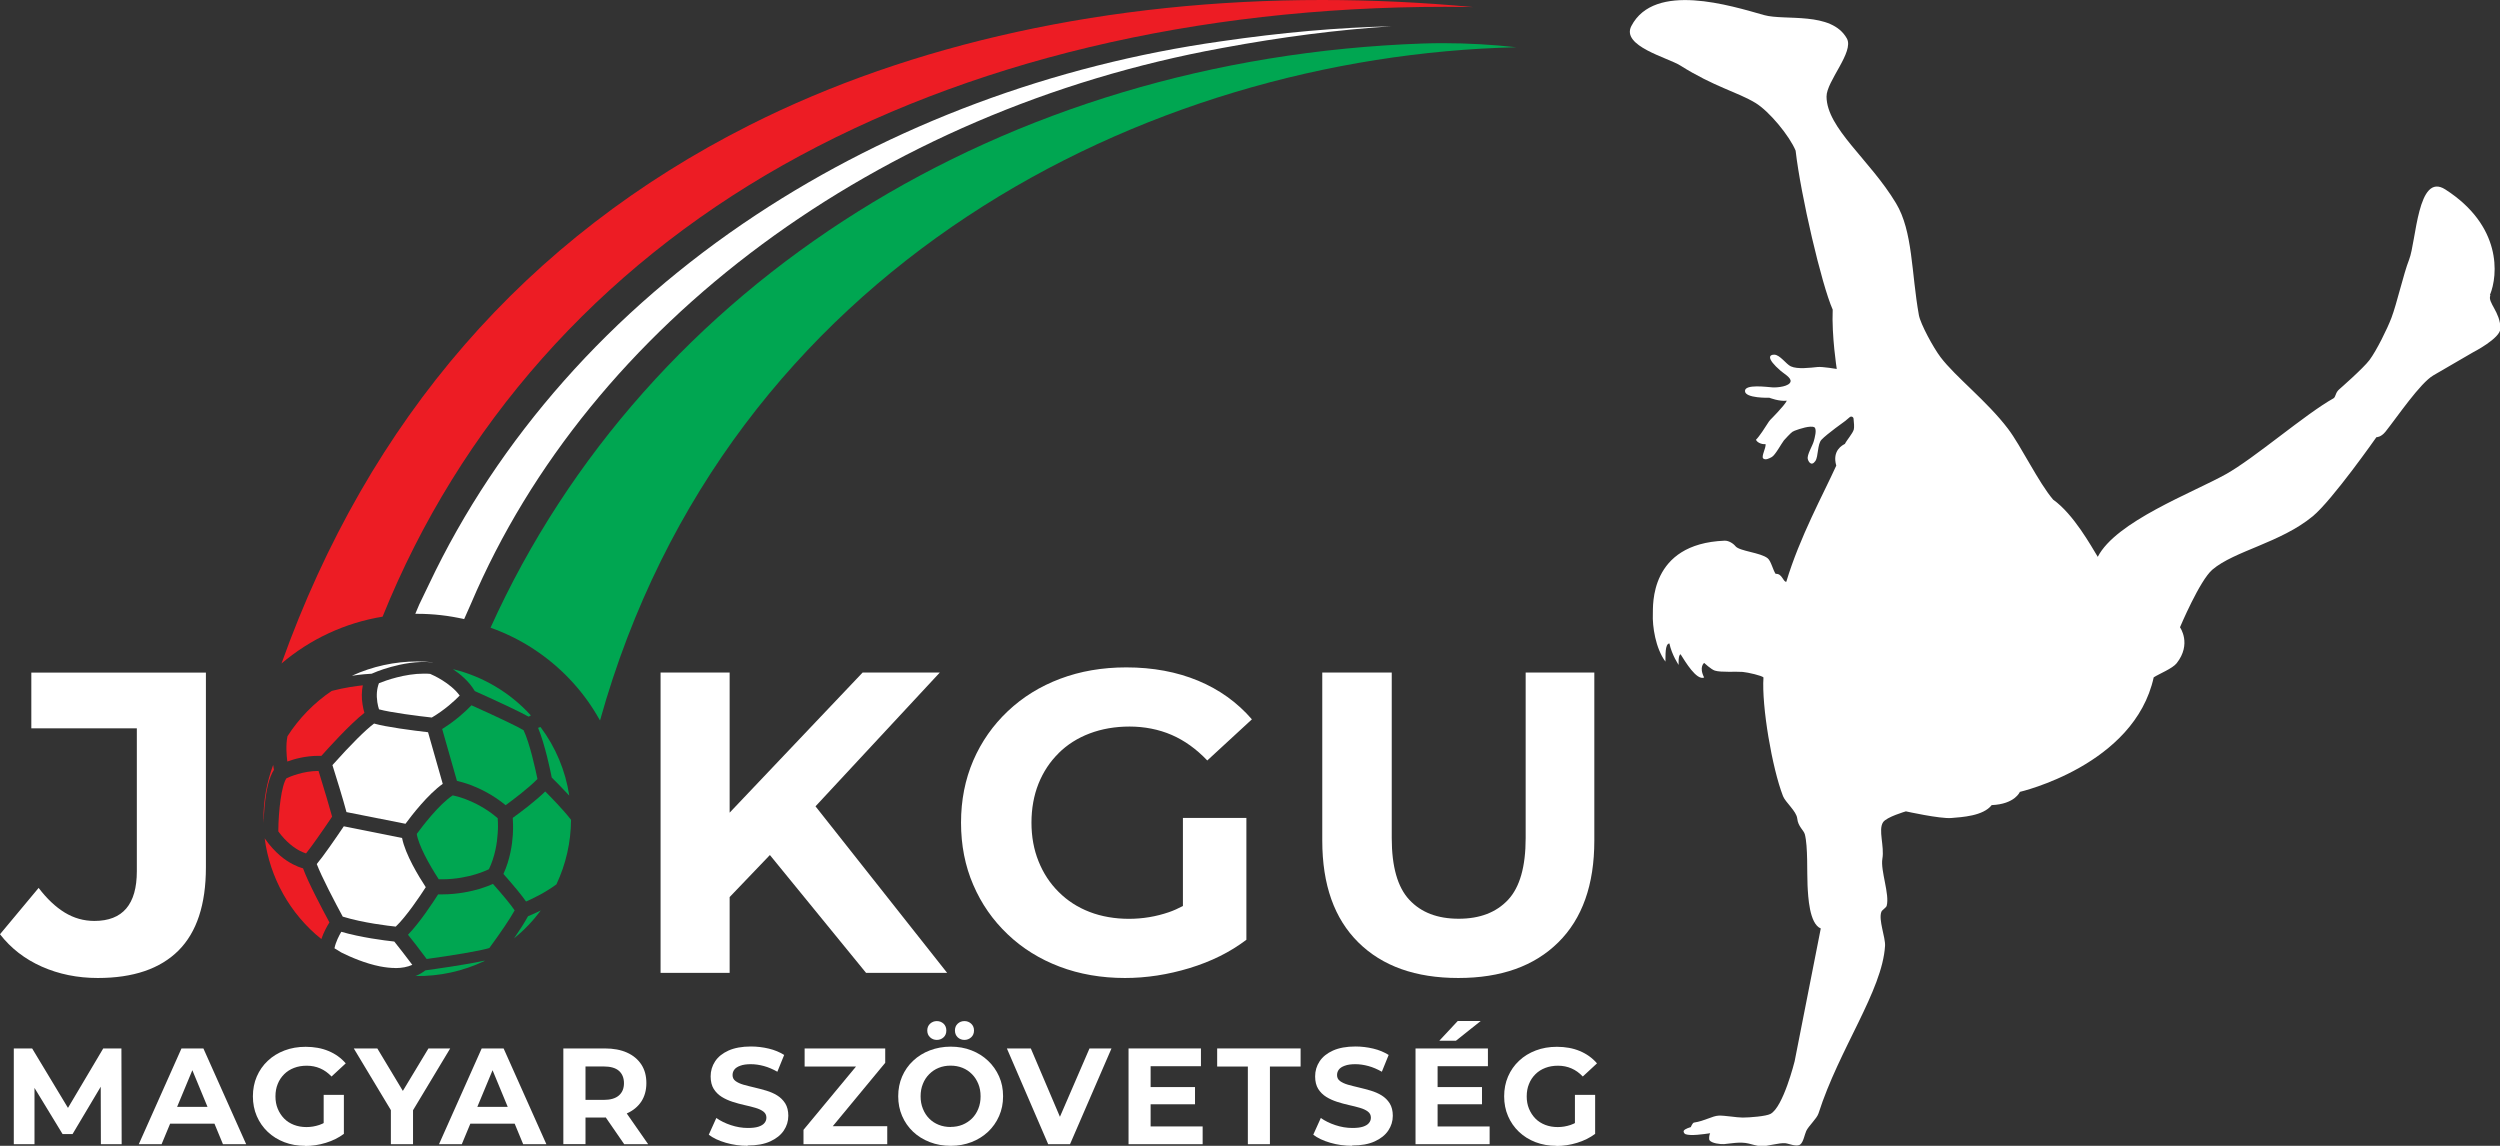
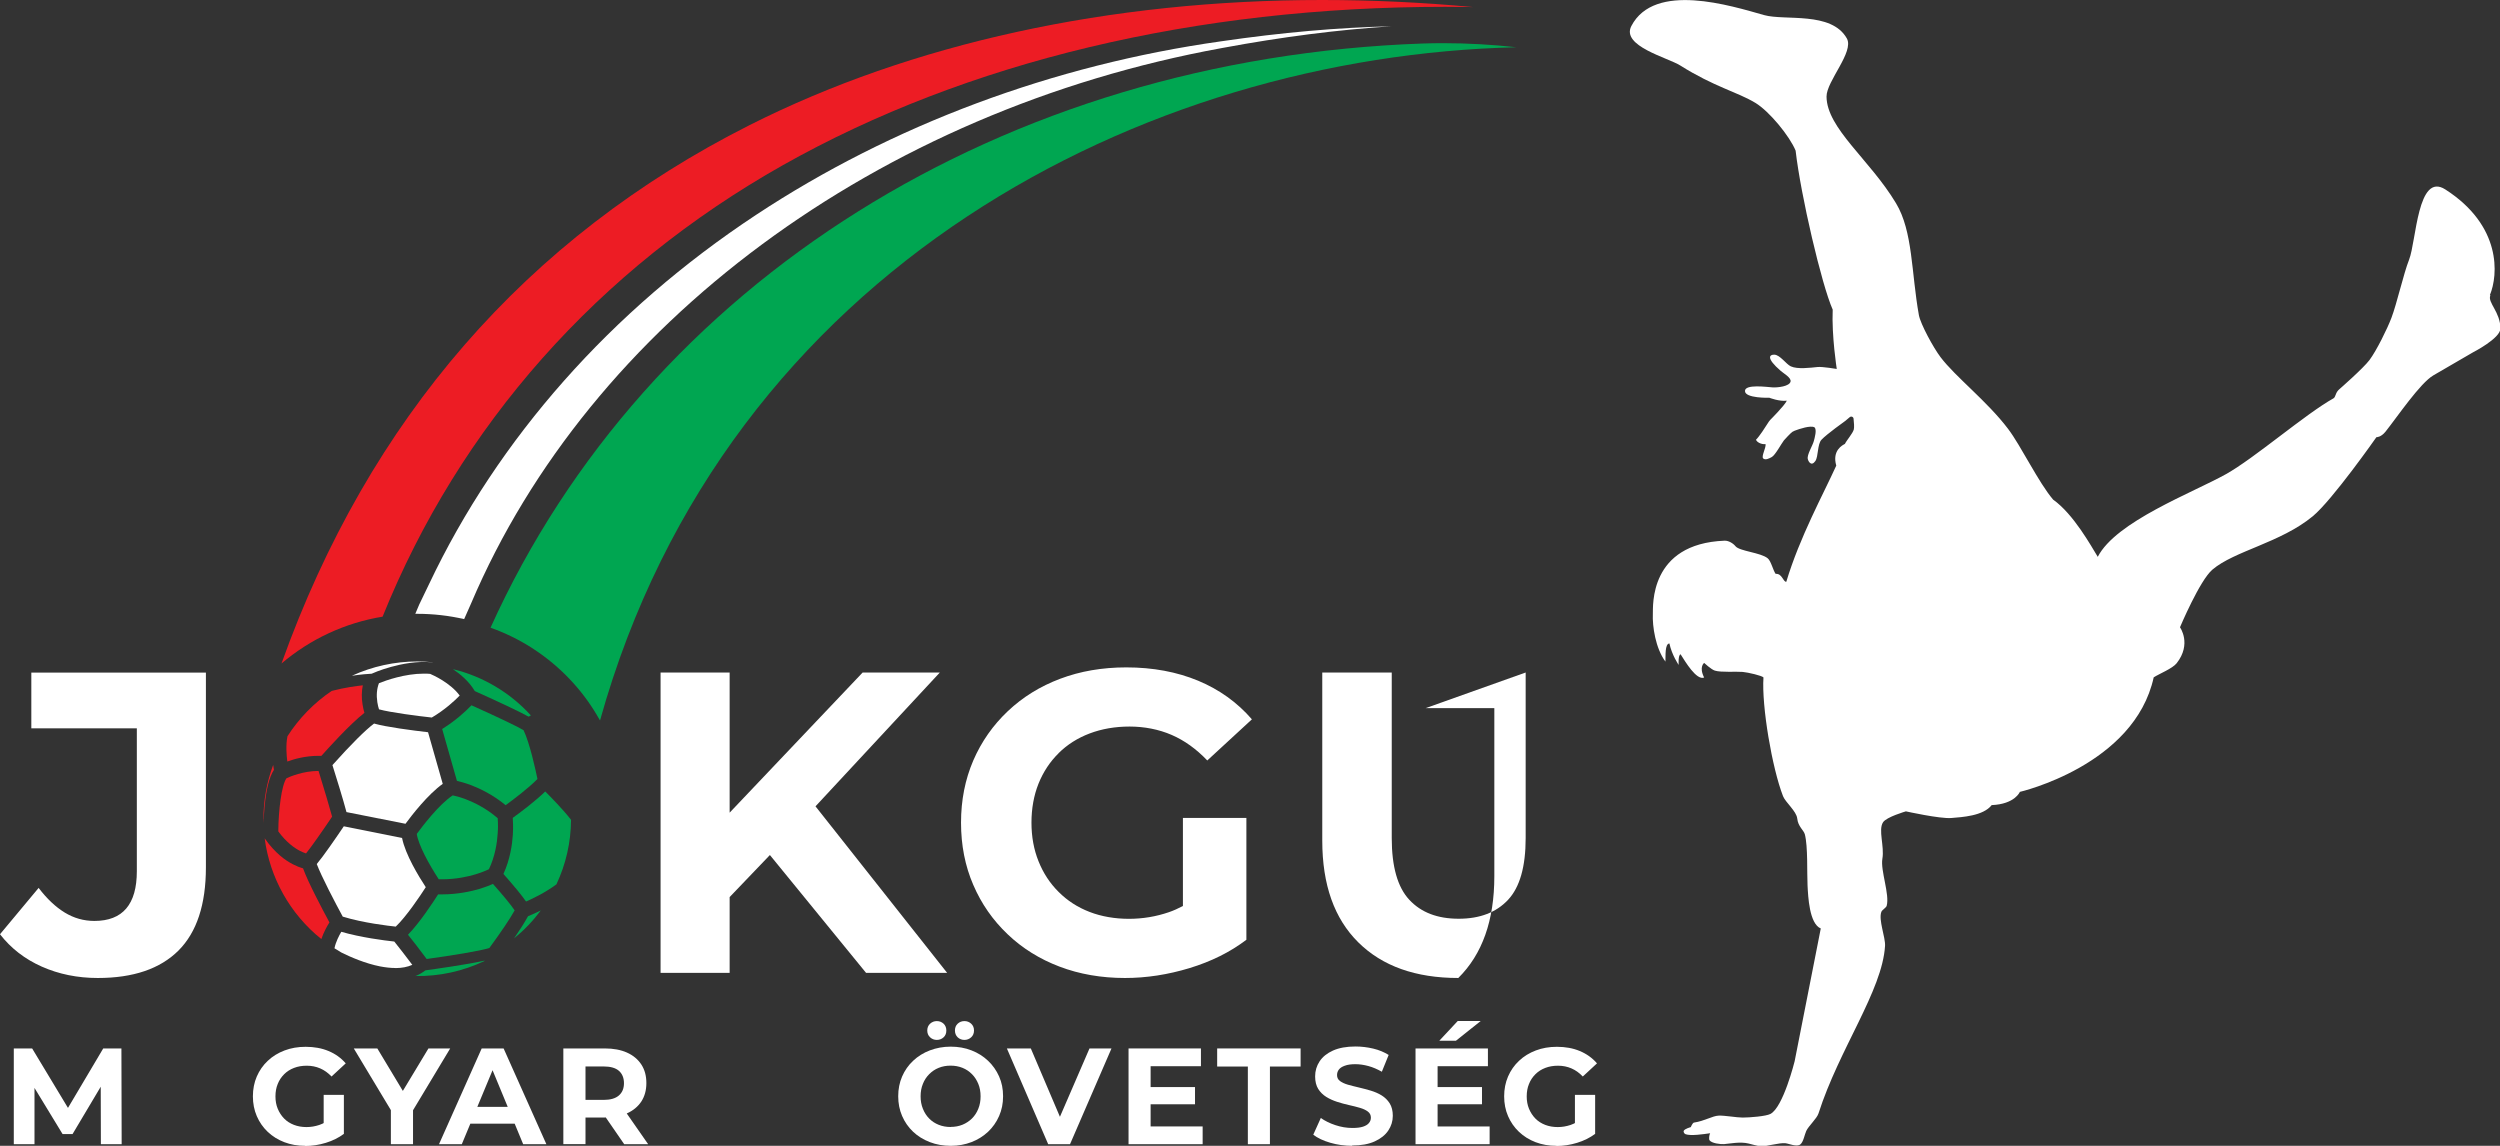
<svg xmlns="http://www.w3.org/2000/svg" id="Layer_2" data-name="Layer 2" viewBox="0 0 308.03 141.18">
  <rect x="0" y="0" width="308.03" height="141.18" fill="#333333" stroke="none" />
  <defs>
    <style>      .cls-1 {        fill: #fff;      }      .cls-2 {        fill: #ed1c24;      }      .cls-3 {        fill: #00a651;      }    </style>
  </defs>
  <g id="Layer_6" data-name="Layer 6">
    <g>
      <path class="cls-1" d="M306.79,36.34c1.02-2.45,1.47-8.53-5.5-13-3.43-2.2-3.57,6.39-4.46,8.65-.69,1.75-1.51,5.43-2.18,7.18-.52,1.37-1.83,4.02-2.7,5.19-.78,1.04-3.74,3.62-3.74,3.62-.19,.17-.33,.38-.41,.62-.07,.2-.17,.42-.27,.47-3.51,1.96-9.73,7.38-13.28,9.36-4.1,2.29-13.54,5.82-15.78,10.18-.82-1.33-2.97-5.25-5.5-7.05-1.83-2.15-3.95-6.61-5.56-8.73-2.57-3.39-6.48-6.4-8.31-8.82-.88-1.16-2.47-4.08-2.67-5.18-.94-5.22-.73-10.33-2.82-13.79-3.22-5.37-8.52-9.21-8.56-13.13-.02-1.9,3.44-5.53,2.5-7.18-1.9-3.36-7.63-2.15-10.19-2.87-4.08-1.15-13.51-4.14-16.36,1.35-1.28,2.47,4.49,3.89,6.03,4.86,4.19,2.64,7.01,3.25,9.26,4.61,1.72,1.04,4.22,4.1,4.95,5.88,.63,5.5,3.21,16.54,4.57,19.59-.14,3.24,.5,7.31,.5,7.31,0,0-1.78-.3-2.35-.24-.9,.09-2.49,.3-3.31-.08-.57-.26-1.33-1.42-2.03-1.44-.58-.02-1.09,.38,.8,2.01,.33,.29,1.29,.82,1.2,1.29-.11,.61-1.6,.77-2.22,.73-.74-.05-3.39-.42-3.4,.44-.01,.93,3.01,.84,3.01,.84,0,0,1.23,.48,2.15,.36-.31,.64-2.04,2.36-2.04,2.36-.12,.14-.23,.28-.32,.44-.3,.48-1.02,1.6-1.44,2.01,.1,.31,.67,.6,1.18,.54,.07,.46-.56,1.53-.29,1.77,.27,.24,.74,0,1.06-.18,.43-.24,1.19-1.67,1.49-2.05,.18-.23,.82-.86,.82-.86,.14-.15,.31-.26,.5-.33,.6-.23,1.96-.68,2.44-.42,.33,.27,.03,1.3-.08,1.71-.15,.56-.86,1.68-.74,2.19,.06,.3,.43,.97,.93,.26,.39-.56,.24-2.08,.76-2.63,.63-.68,2.92-2.31,2.92-2.31l.56-.47c.18-.15,.45-.04,.47,.19,.05,.45,.1,1.06,.03,1.33-.14,.5-.87,1.31-1.1,1.78-.28,.14-1.6,.8-1.06,2.67-1.61,3.55-4.49,8.77-6.16,14.32-.41,0-.5-1.05-1.31-.98-.32-.43-.56-1.58-.98-1.92-.86-.71-3.47-.87-3.97-1.49-.3-.37-.87-.7-1.34-.68-9.34,.37-8.8,8.09-8.84,9.02-.07,1.52,.33,4.24,1.55,5.88,.03-.71-.08-2.19,.49-2.24,.3,1.43,1.14,2.65,1.14,2.65,0,0-.08-1.25,.24-1.31,.58,.91,1.96,3.25,2.9,2.86-.67-1.31,0-1.8,0-1.8,0,0,.87,.81,1.32,.95,.77,.24,2.62,.09,3.43,.16,.66,.06,2.38,.46,2.56,.68-.24,3.51,1.06,11.16,2.41,14.63,.3,.76,1.66,1.86,1.75,2.75,.1,1,.8,1.43,.94,1.96,.39,1.52,.25,4.71,.33,6.28,.07,1.39,.22,4.73,1.63,5.31-.6,3.05-3.22,16.36-3.22,16.36,0,0-1.4,5.66-2.98,6.49-.54,.29-2.56,.45-3.43,.45-.74,0-2.2-.27-2.94-.24-.79,.03-1.69,.65-3.06,.86-.17,.03-.39,.56-.39,.56,0,0-.75,.19-.87,.46-.05,.11,.06,.35,.23,.41,.65,.23,2.2,0,3.03-.12-.12,.2-.17,.72-.08,.86,.26,.38,1.33,.51,1.8,.48,.65-.05,2-.33,3.02-.07,.37,.09,1.12,.31,1.51,.33,.76,.03,2.26-.45,3.02-.37,.46,.05,1.4,.5,1.85,.14,.37-.3,.52-1.21,.72-1.65,.27-.6,1.31-1.53,1.51-2.16,2.55-7.97,7.86-15.11,8.2-20.65,.06-1.05-.84-3.22-.45-4.2,.09-.23,.59-.5,.65-.73,.39-1.4-.78-4.36-.53-5.8,.27-1.53-.53-3.55,.08-4.49,.42-.66,2.82-1.35,2.82-1.35,0,0,4.18,.93,5.59,.82,1.3-.11,3.93-.24,4.98-1.59,2.87-.12,3.47-1.63,3.47-1.63,0,0,14.12-3.26,16.49-14.11,.7-.45,2.32-1.09,2.83-1.74,1.88-2.39,.41-4.43,.41-4.43,0,0,2.42-5.76,3.99-7.1,2.72-2.32,8.41-3.31,12.37-6.58,2.41-1.99,7.84-9.74,7.84-9.74,0,0,.55,.03,1.12-.68,1.5-1.89,4.27-5.99,5.9-6.94,1.36-.79,4.87-2.83,4.87-2.83,0,0,3.39-1.73,3.39-2.94,0-2.04-1.61-3.2-1.24-4.08Z" />
      <g>
-         <path class="cls-3" d="M70.14,98.03c-.86-.94-1.71-1.78-2.16-2.23-.15-.79-.83-4.07-1.68-6.12,.1-.04,.2-.08,.3-.1,1.87,2.49,3.08,5.39,3.54,8.45Z" />
        <path class="cls-3" d="M52.58,118.17c-1.03-1.37-1.8-2.38-2.31-3,1.43-1.47,3.06-3.95,3.71-4.97,.15,0,.3,0,.45,0,1.97,0,3.65-.38,4.7-.69,.71-.22,1.25-.44,1.61-.6,1.24,1.39,2.27,2.65,2.67,3.26-.57,1.03-1.64,2.62-3.11,4.63-1.11,.37-4.76,.95-7.73,1.36Z" />
        <path class="cls-1" d="M48.71,119.27c-.57,0-1.21-.07-1.89-.2-1.8-.36-3.58-1.12-4.76-1.71-.28-.16-.57-.34-.85-.52,.16-.79,.57-1.57,.84-2.03,2.44,.7,5.24,1.06,6.53,1.2,.49,.6,1.51,1.92,2.22,2.87-.58,.26-1.28,.4-2.08,.4Z" />
        <path class="cls-2" d="M37.7,105.15c-.18-.06-.45-.16-.78-.33-.66-.35-1.65-1.04-2.63-2.38,.02-2.63,.4-5.71,1.01-6.55,.41-.19,2.04-.9,3.95-.9h0c.68,2.2,1.43,4.72,1.67,5.63-1.18,1.76-2.56,3.73-3.22,4.54Z" />
        <path class="cls-1" d="M53.21,88.41c-1.75-.19-5.08-.62-6.51-1.01-.07-.22-.16-.53-.21-.89-.13-.87-.06-1.65,.2-2.33,.87-.35,3.19-1.18,5.54-1.18,.26,0,.52,0,.77,.03,.38,.16,2.49,1.11,3.64,2.67-.61,.63-1.83,1.76-3.44,2.71Z" />
        <path class="cls-1" d="M42.69,100.06c-.36-1.39-1.35-4.6-1.73-5.79,2.27-2.54,4.08-4.34,5.13-5.12,1.51,.43,4.67,.84,6.65,1.07l1.81,6.36c-1.84,1.31-3.81,3.86-4.59,4.92l-7.27-1.44Z" />
        <path class="cls-1" d="M48.77,114.17c-.86-.09-4.01-.45-6.54-1.23-.93-1.71-2.64-4.98-3.2-6.48,.82-.97,2.36-3.21,3.33-4.65l7.18,1.44c.4,2.04,2.06,4.75,2.92,6.06-.69,1.08-2.41,3.64-3.7,4.86Z" />
        <path class="cls-3" d="M54.06,108.34c-1.2-1.84-2.49-4.19-2.71-5.59,.62-.85,2.74-3.65,4.43-4.75,.3,.06,.89,.2,1.64,.49,1.01,.39,2.49,1.1,3.9,2.32,.05,.61,.05,1.27,0,1.9-.07,1.12-.31,2.78-1.08,4.39-.29,.14-.86,.39-1.66,.63-.92,.28-2.38,.61-4.14,.61-.13,0-.26,0-.39,0Z" />
        <path class="cls-3" d="M62.3,99.21c-1.55-1.28-3.14-2.04-4.23-2.46-.78-.29-1.4-.45-1.77-.54l-1.82-6.39c1.68-1.04,2.92-2.2,3.61-2.92,3.53,1.59,5.68,2.62,6.42,3.07,.77,1.61,1.49,4.94,1.71,6.01-1.12,1.15-3.03,2.58-3.91,3.22Z" />
        <path class="cls-3" d="M65.13,88.3c-1.04-.58-3.27-1.64-6.63-3.15-.7-1.2-1.8-2.1-2.69-2.7,3.67,.88,7.05,2.89,9.6,5.7-.1,.05-.19,.1-.28,.15Z" />
        <path class="cls-1" d="M53.33,81.61s-.03,0-.05,0c-1.88-.19-3.81,.2-5.1,.56-1.35,.37-2.28,.79-2.39,.84h-.01c-.36,.02-1.23,.07-2.42,.25,2.51-1.15,5.27-1.76,8.05-1.76,.64,0,1.28,.04,1.92,.1Z" />
        <path class="cls-2" d="M35.4,93.83c-.1-.79-.2-2.04,.02-3.12,1.41-2.2,3.29-4.13,5.45-5.58,1.62-.42,3-.6,3.83-.69-.15,.75-.16,1.56-.03,2.36,.06,.41,.15,.76,.23,1.03-1.8,1.4-4.59,4.5-5.3,5.3-.13,0-.26,0-.39,0-1.57,0-2.93,.38-3.81,.7Z" />
        <path class="cls-2" d="M39.59,115.7c-3.85-3.08-6.35-7.57-6.98-12.41,1.27,1.83,2.59,2.75,3.48,3.2,.4,.21,.82,.38,1.25,.5,.6,1.69,2.38,5.04,3.25,6.66-.28,.44-.7,1.19-1,2.06Zm-7.13-14.81c0-2.27,.41-4.53,1.2-6.64,.03,.2,.06,.4,.09,.61-.56,.85-.94,2.33-1.15,4.51-.07,.76-.11,1.48-.13,2.07,0-.18,0-.37,0-.55Z" />
        <path class="cls-3" d="M59.71,118.36l-.04,.06c-2.66,1.25-5.49,1.88-8.47,1.84,.44-.18,.84-.41,1.21-.7,1.02-.14,5.05-.7,7.3-1.2Z" />
        <path class="cls-3" d="M63.36,115.59c.63-.92,1.27-1.91,1.7-2.7,.28-.11,.86-.36,1.57-.71-.95,1.28-2.04,2.42-3.27,3.42Z" />
        <path class="cls-3" d="M64.81,111.07c-.51-.74-1.44-1.87-2.78-3.39,.82-1.79,1.08-3.61,1.16-4.85,.05-.91,.02-1.62-.01-2.06,1.08-.78,2.81-2.09,4-3.25,.68,.68,2.18,2.2,3.18,3.49-.02,2.78-.63,5.45-1.8,7.95-1.46,1.08-3.04,1.81-3.75,2.12Z" />
      </g>
      <g>
        <path class="cls-1" d="M1.7,140.98v-11.8H3.96l5.02,8.33h-1.2l4.94-8.33h2.24l.03,11.8h-2.56l-.02-7.87h.47l-3.94,6.62h-1.23l-4.03-6.62h.57v7.87H1.7Z" />
-         <path class="cls-1" d="M17.1,140.98l5.26-11.8h2.7l5.27,11.8h-2.86l-4.31-10.42h1.08l-4.33,10.42h-2.8Zm2.63-2.53l.72-2.07h6.07l.74,2.07h-7.53Z" />
        <path class="cls-1" d="M37.6,141.18c-.93,0-1.79-.15-2.57-.45-.78-.3-1.46-.72-2.04-1.27s-1.03-1.2-1.35-1.94-.48-1.56-.48-2.44,.16-1.7,.48-2.44c.32-.74,.77-1.39,1.36-1.94,.58-.55,1.27-.97,2.06-1.27s1.65-.45,2.6-.45c1.04,0,1.99,.17,2.82,.52,.84,.35,1.54,.85,2.12,1.52l-1.75,1.62c-.43-.45-.89-.78-1.4-1-.51-.22-1.06-.33-1.65-.33s-1.1,.09-1.57,.27c-.47,.18-.88,.44-1.22,.78s-.61,.74-.79,1.2c-.19,.46-.28,.97-.28,1.53s.09,1.06,.28,1.52c.19,.46,.45,.86,.79,1.21s.75,.6,1.21,.78c.47,.18,.98,.27,1.54,.27s1.06-.09,1.58-.26c.51-.17,1.01-.47,1.49-.88l1.55,1.97c-.64,.48-1.38,.85-2.23,1.11-.85,.26-1.69,.39-2.54,.39Zm2.28-1.85v-4.43h2.49v4.79l-2.49-.35Z" />
        <path class="cls-1" d="M48.16,140.98v-4.82l.62,1.65-5.19-8.63h2.9l3.98,6.62h-1.67l3.99-6.62h2.68l-5.19,8.63,.61-1.65v4.82h-2.73Z" />
        <path class="cls-1" d="M54.09,140.98l5.26-11.8h2.7l5.27,11.8h-2.86l-4.31-10.42h1.08l-4.33,10.42h-2.8Zm2.63-2.53l.72-2.07h6.07l.74,2.07h-7.53Z" />
        <path class="cls-1" d="M69.41,140.98v-11.8h5.11c1.06,0,1.97,.17,2.73,.51,.76,.34,1.35,.83,1.77,1.47,.42,.64,.62,1.4,.62,2.29s-.21,1.63-.62,2.27c-.42,.63-1.01,1.12-1.77,1.46-.76,.34-1.67,.51-2.73,.51h-3.59l1.21-1.2v4.48h-2.73Zm2.73-4.18l-1.21-1.28h3.44c.84,0,1.47-.18,1.89-.55s.62-.87,.62-1.51-.21-1.16-.62-1.52-1.04-.54-1.89-.54h-3.44l1.21-1.3v6.69Zm4.77,4.18l-2.95-4.28h2.92l2.98,4.28h-2.95Z" />
-         <path class="cls-1" d="M92.13,141.18c-.94,0-1.85-.13-2.71-.38s-1.56-.58-2.09-.99l.93-2.06c.51,.36,1.1,.65,1.79,.88s1.39,.35,2.1,.35c.54,0,.97-.05,1.31-.16,.33-.11,.58-.26,.73-.45,.16-.19,.24-.41,.24-.66,0-.31-.12-.56-.37-.75s-.57-.34-.98-.46c-.4-.12-.85-.23-1.34-.34-.49-.11-.98-.24-1.47-.4s-.94-.36-1.34-.61c-.4-.25-.73-.57-.99-.98-.25-.4-.38-.92-.38-1.55,0-.67,.18-1.29,.55-1.85,.37-.56,.92-1,1.65-1.33,.74-.33,1.66-.5,2.77-.5,.74,0,1.47,.09,2.19,.26,.72,.17,1.35,.44,1.9,.78l-.84,2.07c-.55-.31-1.1-.55-1.65-.7-.55-.15-1.09-.23-1.62-.23s-.96,.06-1.3,.19c-.34,.12-.58,.28-.73,.48-.15,.2-.22,.42-.22,.68,0,.3,.12,.55,.37,.73s.57,.33,.98,.45,.85,.22,1.34,.34,.98,.24,1.47,.39c.49,.15,.94,.34,1.34,.59,.4,.25,.73,.57,.99,.98,.25,.4,.38,.92,.38,1.53,0,.66-.19,1.27-.56,1.82-.37,.55-.92,.99-1.66,1.33-.74,.34-1.67,.51-2.79,.51Z" />
-         <path class="cls-1" d="M99,140.98v-1.77l7.3-8.8,.34,1h-7.5v-2.23h9.93v1.77l-7.28,8.8-.34-.99h7.87v2.22h-10.31Z" />
        <path class="cls-1" d="M117.15,141.18c-.93,0-1.79-.15-2.59-.46s-1.48-.73-2.06-1.28c-.58-.55-1.03-1.2-1.35-1.94s-.48-1.55-.48-2.43,.16-1.69,.48-2.43c.32-.74,.77-1.39,1.36-1.94,.58-.55,1.27-.98,2.06-1.28,.79-.3,1.64-.46,2.56-.46s1.79,.15,2.57,.46c.78,.3,1.46,.73,2.04,1.28,.58,.55,1.03,1.19,1.36,1.93,.33,.74,.49,1.55,.49,2.44s-.16,1.69-.49,2.44c-.33,.75-.78,1.39-1.36,1.94-.58,.54-1.26,.97-2.04,1.27s-1.63,.46-2.55,.46Zm-.02-2.33c.53,0,1.01-.09,1.46-.27,.44-.18,.83-.44,1.17-.77,.34-.34,.6-.74,.78-1.2,.19-.46,.28-.97,.28-1.53s-.09-1.07-.28-1.53c-.19-.46-.44-.86-.78-1.2s-.72-.6-1.17-.78c-.45-.18-.94-.27-1.47-.27s-1.01,.09-1.46,.27-.83,.44-1.17,.78c-.34,.34-.6,.74-.78,1.2-.19,.46-.28,.97-.28,1.53s.09,1.06,.28,1.53c.19,.47,.44,.87,.78,1.21,.33,.34,.72,.59,1.17,.77,.45,.18,.94,.27,1.47,.27Zm-1.7-10.72c-.33,0-.6-.11-.83-.32-.23-.21-.35-.5-.35-.84s.12-.63,.35-.84c.23-.21,.51-.32,.83-.32s.6,.11,.83,.32c.22,.21,.34,.49,.34,.84s-.11,.63-.34,.84c-.23,.21-.5,.32-.83,.32Zm3.4,0c-.33,0-.6-.11-.83-.32-.22-.21-.34-.5-.34-.84s.11-.63,.34-.84c.23-.21,.5-.32,.83-.32s.6,.11,.83,.32c.23,.21,.35,.49,.35,.84s-.12,.63-.35,.84c-.23,.21-.51,.32-.83,.32Z" />
        <path class="cls-1" d="M129.15,140.98l-5.09-11.8h2.95l4.45,10.45h-1.74l4.52-10.45h2.71l-5.11,11.8h-2.7Z" />
        <path class="cls-1" d="M141.76,138.79h6.42v2.19h-9.13v-11.8h8.92v2.19h-6.2v7.42Zm-.2-4.85h5.68v2.12h-5.68v-2.12Z" />
        <path class="cls-1" d="M153.75,140.98v-9.57h-3.78v-2.23h10.28v2.23h-3.78v9.57h-2.73Z" />
        <path class="cls-1" d="M166.61,141.18c-.94,0-1.85-.13-2.71-.38s-1.56-.58-2.09-.99l.93-2.06c.51,.36,1.1,.65,1.79,.88s1.39,.35,2.1,.35c.54,0,.97-.05,1.31-.16,.33-.11,.58-.26,.73-.45,.16-.19,.24-.41,.24-.66,0-.31-.12-.56-.37-.75s-.57-.34-.98-.46c-.4-.12-.85-.23-1.34-.34-.49-.11-.98-.24-1.47-.4s-.94-.36-1.34-.61c-.4-.25-.73-.57-.99-.98-.25-.4-.38-.92-.38-1.55,0-.67,.18-1.29,.55-1.85,.37-.56,.92-1,1.65-1.33,.74-.33,1.66-.5,2.77-.5,.74,0,1.47,.09,2.19,.26,.72,.17,1.35,.44,1.9,.78l-.84,2.07c-.55-.31-1.1-.55-1.65-.7-.55-.15-1.09-.23-1.62-.23s-.96,.06-1.3,.19c-.34,.12-.58,.28-.73,.48-.15,.2-.22,.42-.22,.68,0,.3,.12,.55,.37,.73s.57,.33,.98,.45,.85,.22,1.34,.34,.98,.24,1.47,.39c.49,.15,.94,.34,1.34,.59,.4,.25,.73,.57,.99,.98,.25,.4,.38,.92,.38,1.53,0,.66-.19,1.27-.56,1.82-.37,.55-.92,.99-1.66,1.33-.74,.34-1.67,.51-2.79,.51Z" />
        <path class="cls-1" d="M177.12,138.79h6.42v2.19h-9.13v-11.8h8.92v2.19h-6.2v7.42Zm-.2-4.85h5.68v2.12h-5.68v-2.12Zm.42-5.71l2.27-2.43h2.83l-3.05,2.43h-2.06Z" />
        <path class="cls-1" d="M191.77,141.18c-.93,0-1.79-.15-2.57-.45-.78-.3-1.46-.72-2.04-1.27s-1.03-1.2-1.35-1.94-.48-1.56-.48-2.44,.16-1.7,.48-2.44c.32-.74,.77-1.39,1.36-1.94,.58-.55,1.27-.97,2.06-1.27s1.65-.45,2.6-.45c1.04,0,1.99,.17,2.82,.52,.84,.35,1.54,.85,2.12,1.52l-1.75,1.62c-.43-.45-.89-.78-1.4-1-.51-.22-1.06-.33-1.65-.33s-1.1,.09-1.57,.27c-.47,.18-.88,.44-1.22,.78s-.61,.74-.79,1.2c-.19,.46-.28,.97-.28,1.53s.09,1.06,.28,1.52c.19,.46,.45,.86,.79,1.21s.75,.6,1.21,.78c.47,.18,.98,.27,1.54,.27s1.06-.09,1.58-.26c.51-.17,1.01-.47,1.49-.88l1.55,1.97c-.64,.48-1.38,.85-2.23,1.11-.85,.26-1.69,.39-2.54,.39Zm2.28-1.85v-4.43h2.49v4.79l-2.49-.35Z" />
      </g>
      <path class="cls-3" d="M73.87,88.67c-.11-.21-.23-.42-.36-.62-1.89-3.18-4.53-5.94-7.63-7.99-.14-.1-.29-.2-.44-.29-1.55-.98-3.23-1.8-5-2.43C79.7,34.72,123.68,7.17,175.33,5.36c.84-.03,1.69-.04,2.53-.04,2.97,0,6.06,.18,8.96,.5-45.56,1.08-97.22,26.87-112.89,82.95-.02-.04-.04-.07-.06-.11Z" />
      <path class="cls-2" d="M34.68,81.76c10.78-30.15,30.17-52.46,57.65-66.33C112.32,5.34,136.72,0,162.9,0,169,0,175.22,.29,181.5,.87c-1.15-.02-2.29-.03-3.43-.03-30.73,0-58.95,6.74-81.59,19.5-22.78,12.84-39.84,32.08-49.34,55.64-4.63,.76-8.9,2.75-12.47,5.78Z" />
      <path class="cls-1" d="M57.18,76.28c-1.88-.43-3.81-.65-5.76-.65-.08,0-.17,0-.25,0l.49-1.16,1.19-2.47c8.52-18,22.45-33.74,40.3-45.52,16.78-11.08,36.6-18.47,57.31-21.39,7.48-1.09,14.38-1.7,20.98-1.85-6.57,.42-13.45,1.3-20.83,2.67-42.44,7.73-77.91,33.96-92.57,68.45l-.85,1.92Z" />
      <g>
        <path class="cls-1" d="M3.86,89.74h13v17.6c0,4.09-1.74,6.13-5.23,6.13-1.3,0-2.52-.34-3.65-1.03-1.13-.69-2.2-1.7-3.22-3.04l-4.76,5.71c1.34,1.73,3.06,3.06,5.15,3.99,2.1,.93,4.4,1.4,6.9,1.4,4.37,0,7.68-1.13,9.94-3.38,2.25-2.25,3.38-5.67,3.38-10.25v-24H3.86v6.87Z" />
        <polygon class="cls-1" points="115.8 82.86 106.29 82.86 89.9 100.13 89.9 82.86 81.39 82.86 81.39 119.87 89.9 119.87 89.9 110.53 94.86 105.35 106.71 119.87 116.7 119.87 100.48 99.35 115.8 82.86" />
        <path class="cls-1" d="M130.43,92.8c1.07-1.06,2.35-1.87,3.83-2.43,1.48-.56,3.12-.85,4.92-.85s3.59,.34,5.18,1.03c1.59,.69,3.05,1.74,4.39,3.15l5.5-5.07c-1.8-2.08-4.01-3.67-6.63-4.76-2.63-1.09-5.58-1.64-8.85-1.64-2.96,0-5.67,.47-8.14,1.4-2.47,.93-4.62,2.26-6.45,3.99-1.83,1.73-3.25,3.75-4.26,6.08-1,2.33-1.51,4.88-1.51,7.66s.5,5.34,1.51,7.67c1,2.33,2.41,4.35,4.23,6.08,1.81,1.73,3.95,3.06,6.4,3.99,2.45,.93,5.14,1.4,8.06,1.4,2.64,0,5.29-.41,7.96-1.22,2.66-.81,5-1.97,7-3.49v-15.01h-7.82v10.85c-.57,.3-1.14,.56-1.72,.76-1.6,.55-3.25,.82-4.94,.82s-3.38-.28-4.84-.85c-1.46-.56-2.73-1.38-3.81-2.46-1.08-1.07-1.9-2.33-2.48-3.78-.58-1.44-.87-3.03-.87-4.76s.29-3.36,.87-4.81c.58-1.44,1.41-2.7,2.48-3.75Z" />
-         <path class="cls-1" d="M187.98,82.86v20.4c0,3.52-.72,6.06-2.17,7.61-1.45,1.55-3.47,2.33-6.08,2.33s-4.63-.77-6.08-2.33c-1.45-1.55-2.17-4.09-2.17-7.61v-20.4h-8.56v20.72c0,5.43,1.48,9.6,4.44,12.53,2.96,2.93,7.06,4.39,12.32,4.39s9.36-1.46,12.32-4.39c2.96-2.92,4.44-7.1,4.44-12.53v-20.72h-8.46Z" />
+         <path class="cls-1" d="M187.98,82.86v20.4c0,3.52-.72,6.06-2.17,7.61-1.45,1.55-3.47,2.33-6.08,2.33s-4.63-.77-6.08-2.33c-1.45-1.55-2.17-4.09-2.17-7.61v-20.4h-8.56v20.72c0,5.43,1.48,9.6,4.44,12.53,2.96,2.93,7.06,4.39,12.32,4.39c2.96-2.92,4.44-7.1,4.44-12.53v-20.72h-8.46Z" />
      </g>
    </g>
  </g>
</svg>